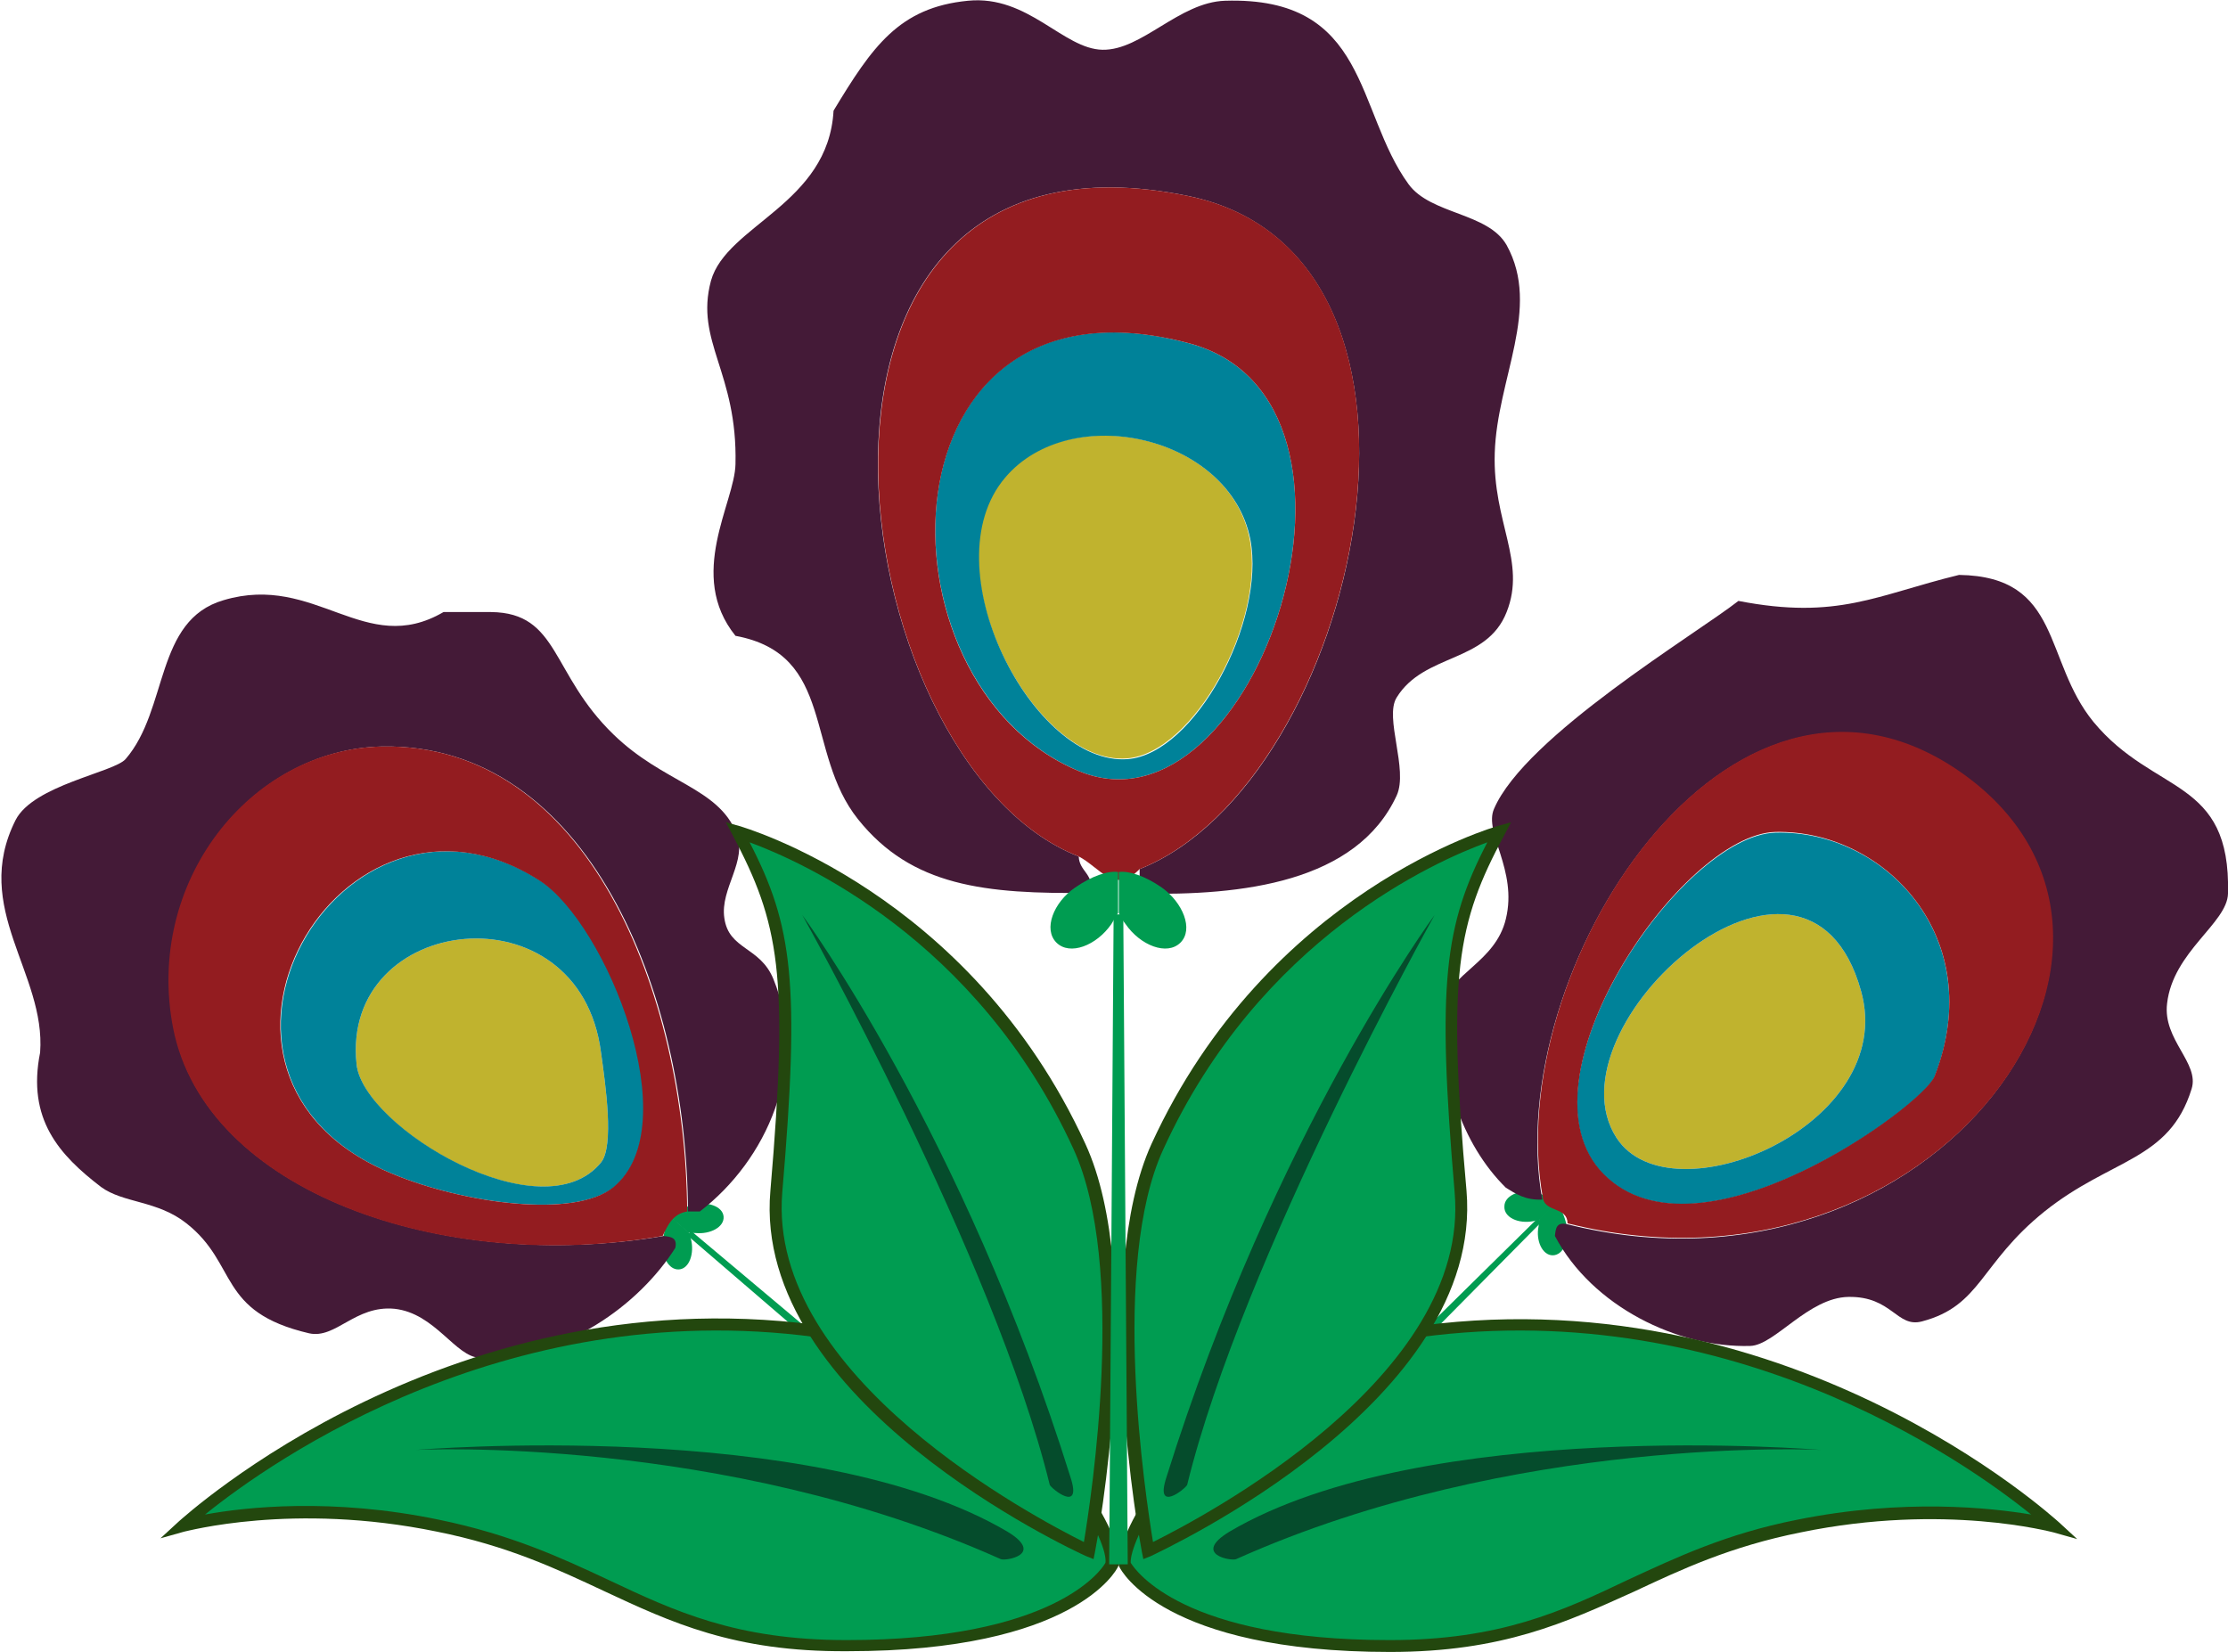
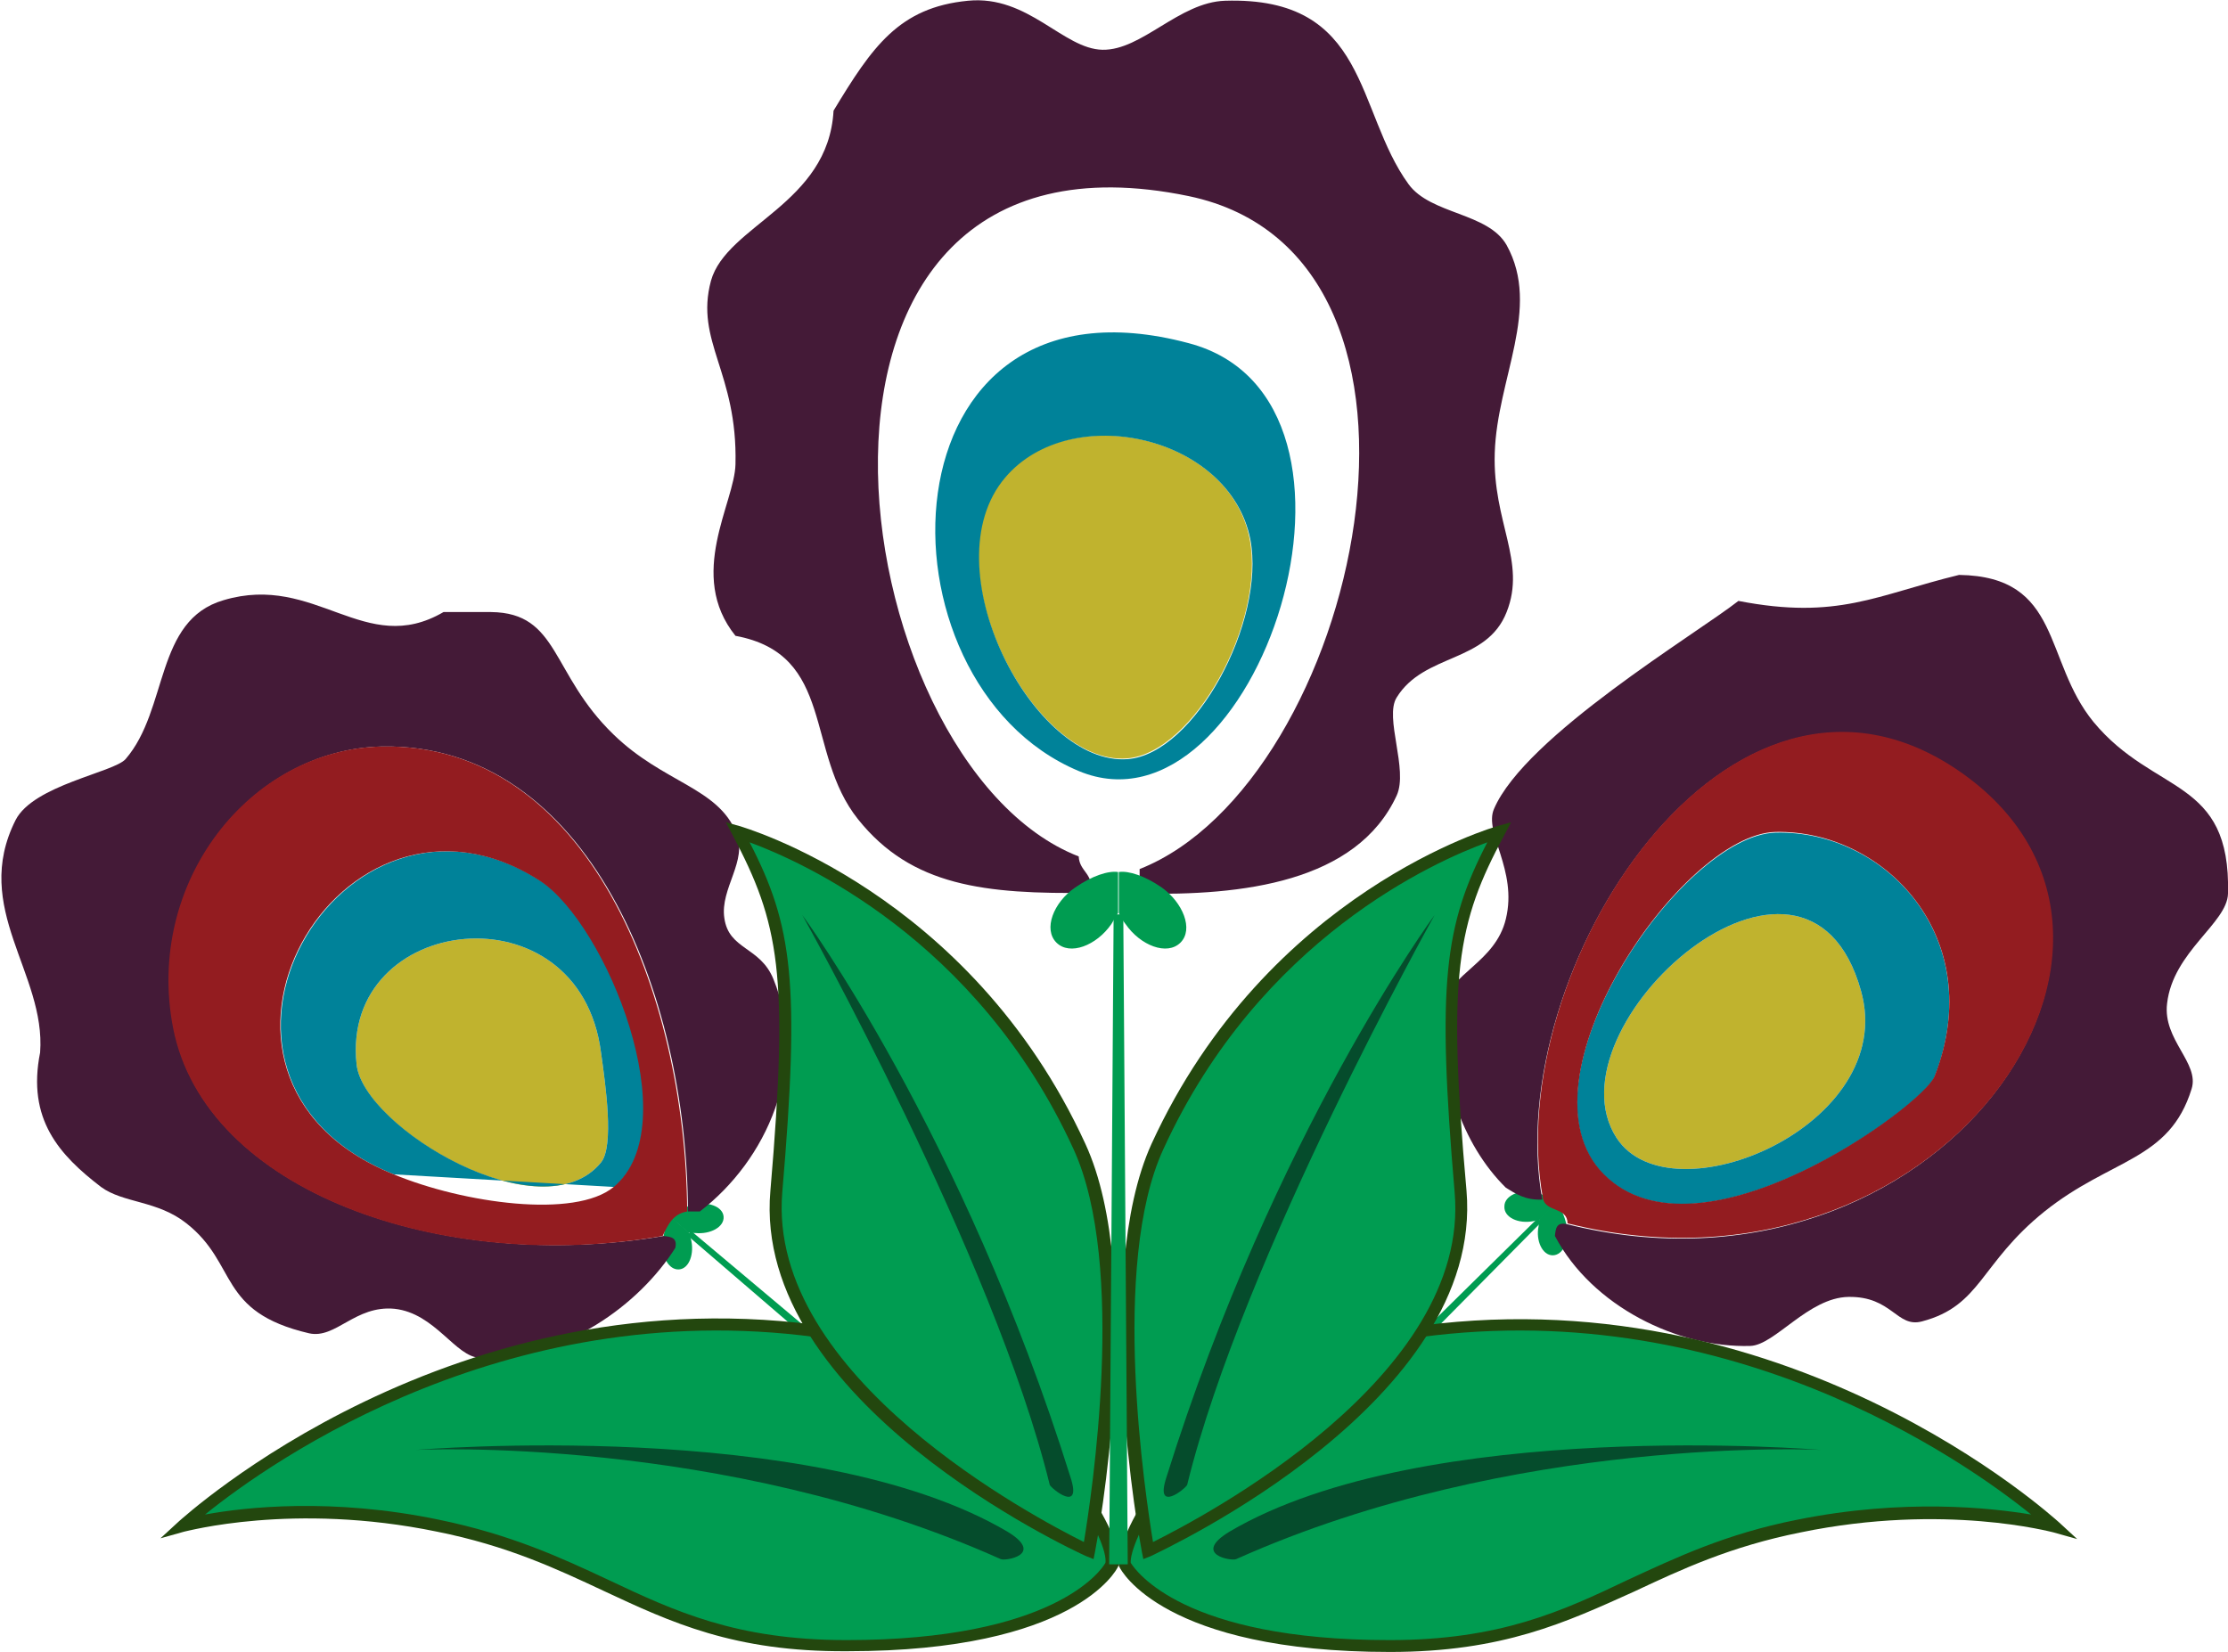
<svg xmlns="http://www.w3.org/2000/svg" version="1.1" baseProfile="basic" id="Warstwa_1" x="0px" y="0px" viewBox="0 0 299.9 222.4" xml:space="preserve">
  <g>
    <g>
      <g>
        <path fill="#009C51" d="M207.1,165.1c-0.4,1.9,0.5,3.9,1.9,3.9c1.4,0,2.3-2,1.9-3.9c-0.3-1.5-0.9-2.7-1.5-3.1l-2.2,2.2     C207.2,164.5,207.1,164.8,207.1,165.1z" />
        <path fill="#009C51" d="M206.4,164.4c0.3-0.1,0.7-0.1,0.9-0.2l2.2-2.2c-0.4-0.6-1.6-1.2-3.1-1.5c-1.9-0.4-3.9,0.5-3.9,1.9     C202.4,163.9,204.4,164.8,206.4,164.4z" />
      </g>
      <polygon fill="#009C51" points="172,198.5 173,199.4 207.5,164.5 207,164   " />
    </g>
    <g>
      <g>
        <path fill="#009C51" d="M93.6,166c2,0.2,3.9-0.8,3.8-2.2c-0.1-1.4-2.2-2.1-4.1-1.6c-1.5,0.4-2.6,1.1-3,1.7l2.3,2     C93,166,93.3,166,93.6,166z" />
        <path fill="#009C51" d="M93,166.8c-0.1-0.3-0.2-0.6-0.3-0.9l-2.3-2c-0.6,0.5-1,1.7-1.2,3.2c-0.2,2,0.8,3.9,2.2,3.8     C92.8,170.8,93.5,168.7,93,166.8z" />
      </g>
      <polygon fill="#009C51" points="129.7,198.3 130.6,197.3 93,165.7 92.5,166.3   " />
    </g>
    <g>
      <g>
        <path fill-rule="evenodd" clip-rule="evenodd" fill="#441A37" d="M263.7,77.4c13.9,0.2,11.3,11.5,18.1,19.8     c8.2,9.9,18.5,7.4,18.1,23.1c-0.1,4-7.4,7.8-8.2,14.8c-0.6,4.9,4.4,8,3.3,11.5c-3,9.7-10.8,9.3-19.8,16.5     c-8.7,7-8.5,12.7-16.5,14.8c-3.4,0.9-4-3.4-9.9-3.3c-5.4,0.1-9.9,6.5-13.2,6.6c-9.7,0.3-21.3-5.3-26.3-14.8     c0.1-1,0.2-1.9,1.6-1.6c49.8,12.5,85.5-38.4,52.7-60.9c-30.9-21.3-61.6,26.9-56,57.6c-2.3,0.1-3.6-0.8-4.9-1.6     c-5.9-5.8-9.3-15.5-8.2-24.7c0.5-4.1,6.8-5.6,8.2-11.5c1.6-6.6-3-11.6-1.6-14.8c4.2-9.8,27.3-23.6,32.9-28     C247.4,83.5,252.6,80.1,263.7,77.4z" />
      </g>
      <g>
        <path fill-rule="evenodd" clip-rule="evenodd" fill="#441A37" d="M112.2,14.9C117.4,6.3,121,1,130.3,0.1     c8.1-0.8,12.8,6.5,18.1,6.6c5.3,0.1,10.3-6.4,16.5-6.6c19.4-0.6,17.5,14.8,24.7,24.7c3,4.1,10.7,3.8,13.2,8.2     c4.7,8.5-1.3,18-1.6,28c-0.3,9.3,4.3,14.6,1.6,21.4c-2.7,6.9-11.1,5.5-14.8,11.5c-1.7,2.7,1.6,9.7,0,13.2     c-5.4,11.7-20.8,13.5-34.6,13.2c0-1.1,0-2.2,0-3.3c29.4-11.6,45.4-82.5,6.6-90.6c-59.4-12.3-47.2,76.3-14.8,88.9     c0.1,2.1,2.1,2.3,1.6,4.9c-14.3,0.2-24.1-0.9-31.3-9.9c-7.2-9-3-22.2-16.5-24.7c-6.6-8.2-0.1-17.9,0-23.1     c0.3-12.4-5.5-16.5-3.3-24.7C97.8,30.3,111.5,27.5,112.2,14.9z" />
      </g>
      <g>
        <path fill-rule="evenodd" clip-rule="evenodd" fill="#441A37" d="M66.1,82.4c9.2,0.1,8,8.3,16.5,16.5c6.7,6.5,14,7.1,16.5,13.2     c1.6,3.8-2.2,7.5-1.6,11.5c0.6,4.3,4.8,3.8,6.6,8.2c4.8,11.7-0.9,24.4-9.9,31.3c-0.5,0-1.1,0-1.6,0     c-0.1-29.5-13.5-63.1-41.2-62.6c-17.6,0.4-31.8,18.3-28,37.9c4.3,22,36.1,33.1,65.9,28c1,0.1,1.9,0.2,1.6,1.6     c-4.8,7.6-14.9,15.1-26.3,14.8c-3.3-0.1-6-6-11.5-6.6c-5.3-0.5-7.9,4.1-11.5,3.3c-12.4-2.9-9.5-9.3-16.5-14.8     c-3.9-3.1-8.5-2.7-11.5-4.9c-5.6-4.3-10-9.1-8.2-18.1c0.8-10.7-9.3-19.4-3.3-31.3c2.4-4.7,13.2-6.4,14.8-8.2     c5.8-6.7,3.9-18.7,13.2-21.4c12.4-3.7,19,7.8,29.6,1.6C61.7,82.4,63.9,82.4,66.1,82.4z" />
      </g>
    </g>
    <g>
      <path fill-rule="evenodd" clip-rule="evenodd" fill="#C0B32E" d="M250.5,133.4c5.1,18.1-25.6,31-32.9,19.8    C207.9,138.2,243.1,106.8,250.5,133.4z" />
      <path fill-rule="evenodd" clip-rule="evenodd" fill="#C0B32E" d="M168.2,72.5c2.2,11.2-7.5,28.9-16.5,29.6    c-12.6,1-26.7-25.9-16.5-37.9C144.1,53.9,165.5,58.6,168.2,72.5z" />
      <path fill-rule="evenodd" clip-rule="evenodd" fill="#C0B32E" d="M80.9,141.7c0.6,4.3,1.8,12.6,0,14.8c-7.9,9.7-32-4.6-32.9-13.2    C45.8,123,78,119.1,80.9,141.7z" />
    </g>
    <g>
      <path fill-rule="evenodd" clip-rule="evenodd" fill="#008299" d="M260.4,145c-1.5,3.9-31.6,25.9-44.5,13.2    c-12.5-12.4,10.4-45.8,23.1-46.1C253.6,111.7,267.7,126.2,260.4,145z M217.6,153.2c7.3,11.2,38-1.7,32.9-19.8    C243.1,106.8,207.9,138.2,217.6,153.2z" />
      <path fill-rule="evenodd" clip-rule="evenodd" fill="#008299" d="M145.2,103.8C116.8,91.9,118.1,35,160,46.2    C188.9,53.8,169.1,113.8,145.2,103.8z M135.3,64.3c-10.2,12,3.8,38.9,16.5,37.9c9-0.7,18.6-18.5,16.5-29.6    C165.5,58.6,144.1,53.9,135.3,64.3z" />
-       <path fill-rule="evenodd" clip-rule="evenodd" fill="#008299" d="M53,158.1c-32.3-13.1-7.1-56.8,19.8-39.5    c8.9,5.7,19.9,32.8,9.9,41.2C77.4,164.1,62.4,162,53,158.1z M48,143.3c0.9,8.5,25,22.9,32.9,13.2c1.8-2.2,0.6-10.5,0-14.8    C78,119.1,45.8,123,48,143.3z" />
+       <path fill-rule="evenodd" clip-rule="evenodd" fill="#008299" d="M53,158.1c-32.3-13.1-7.1-56.8,19.8-39.5    c8.9,5.7,19.9,32.8,9.9,41.2z M48,143.3c0.9,8.5,25,22.9,32.9,13.2c1.8-2.2,0.6-10.5,0-14.8    C78,119.1,45.8,123,48,143.3z" />
    </g>
    <g>
      <path fill-rule="evenodd" clip-rule="evenodd" fill="#931C20" d="M207.7,161.4c-5.7-30.7,25-78.9,56-57.6    c32.8,22.6-2.9,73.4-52.7,60.9C211,162.5,208.1,163.2,207.7,161.4z M239,112c-12.7,0.3-35.5,33.7-23.1,46.1    c12.8,12.8,42.9-9.2,44.5-13.2C267.7,126.2,253.6,111.7,239,112z" />
-       <path fill-rule="evenodd" clip-rule="evenodd" fill="#931C20" d="M145.2,115.3c-32.4-12.6-44.5-101.2,14.8-88.9    c38.8,8,22.8,78.9-6.6,90.6C150,120.5,148.1,116.8,145.2,115.3z M160,46.2c-41.9-11.1-43.2,45.8-14.8,57.6    C169.1,113.8,188.9,53.8,160,46.2z" />
      <path fill-rule="evenodd" clip-rule="evenodd" fill="#931C20" d="M89.2,166.4c-29.8,5.2-61.6-6-65.9-28    c-3.8-19.6,10.3-37.5,28-37.9c27.7-0.6,41,33.1,41.2,62.6C90.6,163.4,89.9,164.9,89.2,166.4z M82.6,159.8c10-8.3-1-35.4-9.9-41.2    C45.8,101.3,20.6,145,53,158.1C62.4,162,77.4,164.1,82.6,159.8z" />
    </g>
    <g>
      <g>
        <g>
          <g>
            <path fill="#009C51" d="M151.4,210.6c0,0,5.3,10.9,35.6,11c25.7,0,32.1-11.5,55.1-16.2c19.9-4.1,34.4,0,34.4,0       s-36-33.8-87.4-25.9C163.3,183.5,150.7,206.7,151.4,210.6" />
          </g>
          <g>
            <path fill="#23470E" d="M187.1,222.4C187.1,222.4,187,222.4,187.1,222.4c-30.5,0-36.2-11-36.4-11.4l-0.1-0.2       c-0.3-2,1.7-6.6,5-11.2c3.8-5.3,14.7-18,33.4-20.8c51.2-7.9,87.7,25.8,88.1,26.1l2.5,2.3l-3.2-0.9c-0.1,0-14.6-4-34,0       c-9.5,1.9-16.1,5-22.5,8C210.8,218.4,202.3,222.4,187.1,222.4z M152.2,210.4c0.7,1.1,7.1,10.4,34.8,10.4c0,0,0,0,0.1,0       c14.8,0,23.2-3.9,32-8.1c6.5-3,13.2-6.2,22.8-8.1c14.4-2.9,26.1-1.6,31.5-0.7c-8.9-7.2-41.4-30.2-84.2-23.6       c-18.1,2.8-28.6,15-32.3,20.2C153.5,205.3,152.1,209.1,152.2,210.4z" />
          </g>
        </g>
        <path fill="#054C2C" d="M165.5,206.2c26.3-15.5,79.6-11,79.6-11s-41.2-2.1-78.7,14.7C165.8,210.2,160.4,209.3,165.5,206.2z" />
        <path fill="#009C51" d="M187,220.2" />
        <path fill="#009C51" d="M151.4,210.9" />
      </g>
      <g>
        <g>
          <g>
            <path fill="#009C51" d="M154.6,208.7c0,0-6.9-36.7,1.3-54.4c15.6-34,46-42.3,46-42.3c-6.5,12.1-7.8,19.2-5.2,48.4       C199,188.5,154.6,208.7,154.6,208.7z" />
          </g>
          <g>
            <path fill="#23470E" d="M153.9,209.9l-0.2-1c-0.3-1.5-6.8-37.1,1.3-54.9c15.6-34,46.3-42.7,46.6-42.8l1.8-0.5l-0.9,1.7       c-6.4,11.9-7.7,18.8-5.1,47.9c2.4,28.4-40.7,48.3-42.5,49.2L153.9,209.9z M200.2,113.4c-6.9,2.5-30.6,12.9-43.6,41.3       c-7.2,15.6-2.4,46.7-1.4,52.9c6.4-3.2,42.8-22.1,40.6-47.1C193.4,132.4,194.4,124.6,200.2,113.4z" />
          </g>
        </g>
        <path fill="#054C2C" d="M157,198.9c14.5-46.4,36.1-75.7,36.1-75.7s-25.8,46.1-33.3,76.7C159.6,200.4,155.4,203.8,157,198.9z" />
      </g>
    </g>
    <g>
      <g>
        <g>
          <g>
            <path fill="#009C51" d="M149.7,210.6c0,0-5.3,10.9-35.6,11c-25.7,0-32.1-11.5-55.1-16.2c-19.9-4.1-34.4,0-34.4,0       s36-33.8,87.4-25.9C137.8,183.5,150.4,206.7,149.7,210.6" />
          </g>
          <g>
            <path fill="#23470E" d="M81.3,214.2c-6.4-3-13-6.1-22.5-8c-19.4-4-33.8,0-34,0l-3.2,0.9l2.5-2.3c0.4-0.3,36.9-34,88.1-26.1       c18.7,2.9,29.6,15.5,33.4,20.8c3.3,4.6,5.4,9.2,5,11.2l-0.1,0.2c-0.2,0.5-5.9,11.4-36.4,11.4c0,0,0,0-0.1,0       C98.8,222.4,90.3,218.4,81.3,214.2z M144.1,200.5c-3.7-5.1-14.2-17.4-32.3-20.2c-42.8-6.6-75.3,16.4-84.2,23.6       c5.4-1,17.1-2.3,31.5,0.7c9.7,2,16.4,5.1,22.8,8.1c8.9,4.2,17.2,8.1,32,8.1c0,0,0,0,0.1,0c27.7,0,34.2-9.3,34.8-10.4       C149,209.1,147.6,205.3,144.1,200.5z" />
          </g>
        </g>
        <path fill="#054C2C" d="M135.6,206.2c-26.3-15.5-79.6-11-79.6-11s41.2-2.1,78.7,14.7C135.3,210.2,140.7,209.3,135.6,206.2z" />
        <path fill="#009C51" d="M114.1,220.2" />
        <path fill="#009C51" d="M149.7,210.9" />
      </g>
      <g>
        <g>
          <g>
            <path fill="#009C51" d="M146.5,208.7c0,0,6.9-36.7-1.3-54.4c-15.6-34-46-42.3-46-42.3c6.5,12.1,7.8,19.2,5.2,48.4       C102.1,188.5,146.5,208.7,146.5,208.7z" />
          </g>
          <g>
            <path fill="#23470E" d="M146.2,209.5c-1.8-0.8-45-20.8-42.5-49.2c2.5-29.2,1.2-36-5.1-47.9l-0.9-1.7l1.8,0.5       c0.3,0.1,31,8.8,46.6,42.8c8.2,17.8,1.6,53.4,1.3,54.9l-0.2,1L146.2,209.5z M105.3,160.5c-2.1,24.9,34.2,43.9,40.6,47.1       c1-6.1,5.8-37.2-1.4-52.9c-13-28.4-36.8-38.8-43.6-41.3C106.7,124.6,107.7,132.4,105.3,160.5z" />
          </g>
        </g>
        <path fill="#054C2C" d="M144.1,198.9c-14.5-46.4-36.1-75.7-36.1-75.7s25.8,46.1,33.3,76.7C141.5,200.4,145.7,203.8,144.1,198.9z" />
      </g>
    </g>
    <g>
      <g>
        <path fill="#009C51" d="M151.5,124.4c2,2.9,5.6,4.3,7.4,2.5c1.8-1.8,0.3-5.4-2.5-7.4c-2.3-1.6-4.5-2.3-5.8-2.1v5.5     C150.8,123.4,151.1,123.9,151.5,124.4z" />
        <path fill="#009C51" d="M149.6,124.4c0.3-0.5,0.6-1,0.9-1.5v-5.5c-1.3-0.2-3.5,0.5-5.8,2.1c-2.9,2-4.3,5.6-2.5,7.4     C144,128.7,147.6,127.3,149.6,124.4z" />
      </g>
      <polygon fill="#009C51" points="149.3,210.6 151.8,210.6 151.2,123.1 149.9,123.1   " />
    </g>
  </g>
  <g>
</g>
  <g>
</g>
  <g>
</g>
  <g>
</g>
  <g>
</g>
  <g>
</g>
  <g>
</g>
  <g>
</g>
  <g>
</g>
  <g>
</g>
  <g>
</g>
  <g>
</g>
  <g>
</g>
  <g>
</g>
  <g>
</g>
</svg>